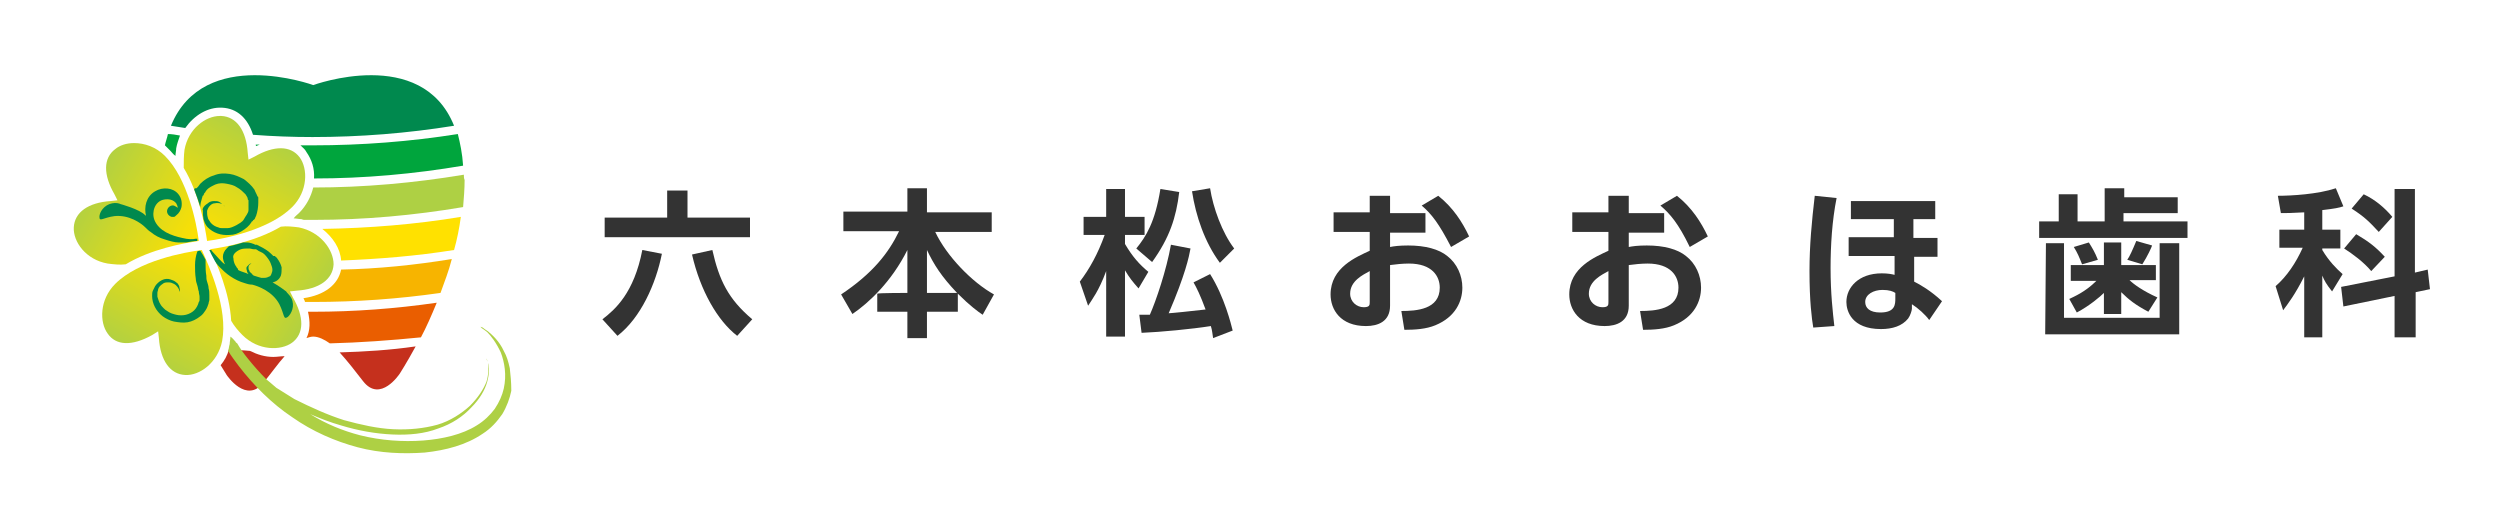
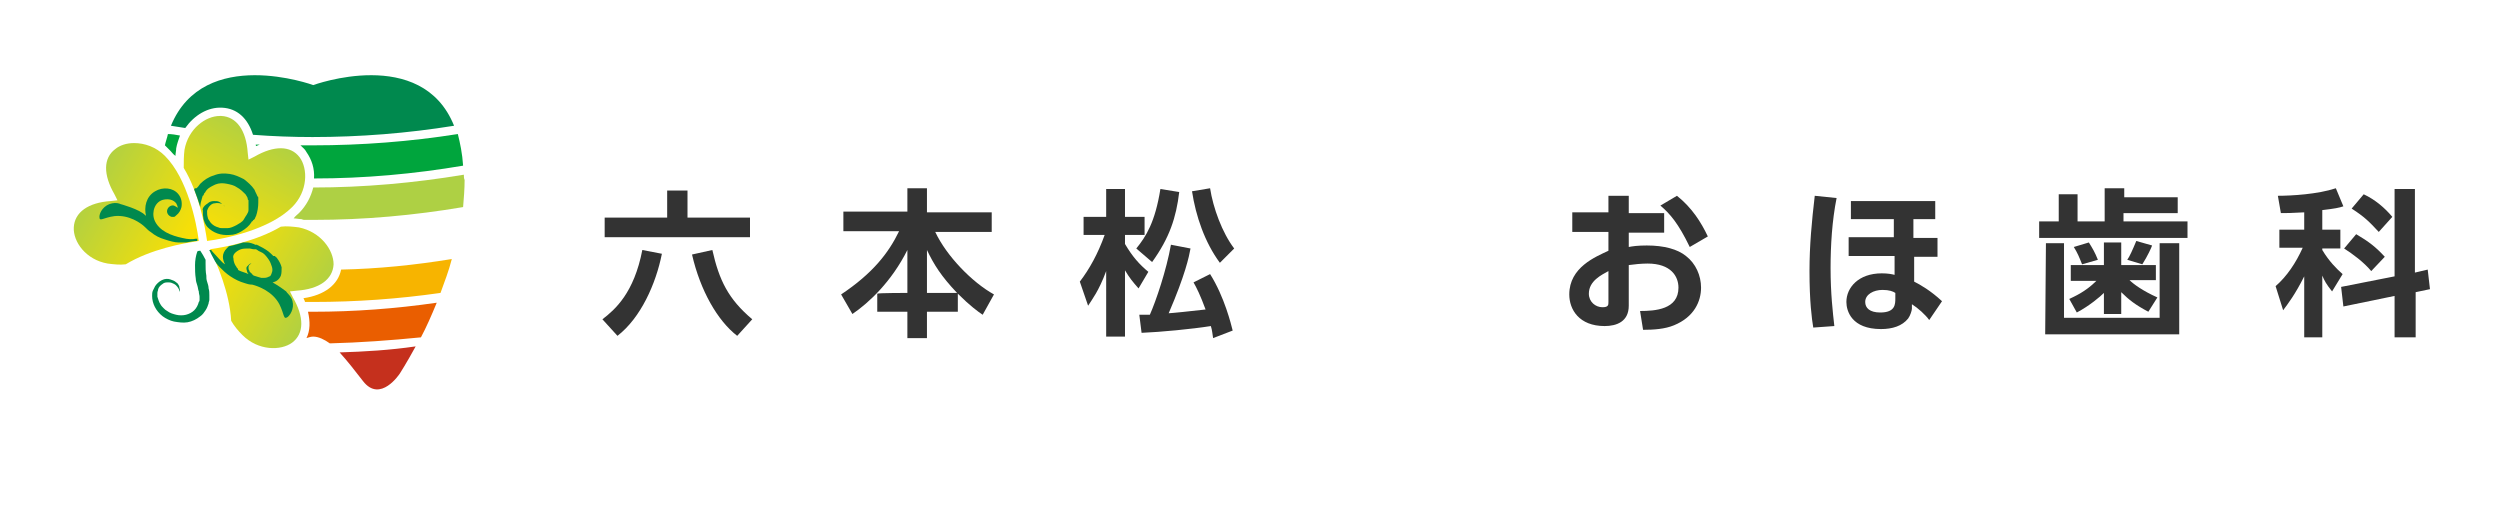
<svg xmlns="http://www.w3.org/2000/svg" version="1.1" id="レイヤー_1" x="0px" y="0px" viewBox="0 0 332 70" style="enable-background:new 0 0 332 70;" xml:space="preserve">
  <style type="text/css">
	.st0{fill:#333333;}
	.st1{fill:#C5301D;}
	.st2{fill:#EA5E00;}
	.st3{fill:#F7B400;}
	.st4{fill:#FFE100;}
	.st5{fill:#AED044;}
	.st6{fill:#00A53D;}
	.st7{fill:#00894E;}
	.st8{fill:url(#SVGID_1_);}
	.st9{fill:url(#SVGID_2_);}
	.st10{fill:url(#SVGID_3_);}
	.st11{fill:url(#SVGID_4_);}
</style>
  <g>
    <path class="st0" d="M87.9,33.7c-0.8,4-2.8,8.5-5.9,10.9l-2-2.2c1.7-1.3,4.2-3.5,5.3-9.2L87.9,33.7z M80.3,28.9h8.3v-3.6h2.7v3.6   h8.3v2.6H80.3V28.9z M97.9,44.6c-2.6-2-4.9-6-6-10.8l2.7-0.6c0.9,4,2.1,6.5,5.3,9.2L97.9,44.6z" />
    <path class="st0" d="M120.5,38.9v-5.7c-2.1,4.2-5.1,7-7.3,8.5l-1.5-2.6c4.2-2.8,6.3-5.5,7.7-8.4H112v-2.6h8.5V25h2.6v3.2h8.6v2.6   h-7.5c1.5,3.2,4.9,6.7,7.8,8.3l-1.5,2.7c-0.6-0.4-1.7-1.2-3.3-2.8v2.4h-4.1v3.5h-2.6v-3.5h-4v-2.4   C116.6,38.9,120.5,38.9,120.5,38.9z M127.1,38.9c-2.1-2.2-3.1-3.8-4-5.7v5.7H127.1z" />
    <path class="st0" d="M143.4,37.4c1.3-1.7,2.4-3.7,3.3-6.2h-2.8v-2.4h3v-3.7h2.5v3.7h2.6v2.4h-2.6v1.2c1,1.7,1.9,2.7,3.1,3.7   l-1.3,2.2c-0.8-0.9-1.2-1.4-1.8-2.4v8.8h-2.5V36c-1,2.7-1.9,3.8-2.4,4.6L143.4,37.4z M156.6,25.5c-0.4,3.4-1.3,6.1-3.6,9.3   l-2.1-1.8c1.3-1.6,2.5-3.5,3.2-7.9L156.6,25.5z M151.3,41.8c0.2,0,1.2,0,1.4,0c0.8-1.8,2.2-5.9,2.8-9.3l2.6,0.5   c-0.2,1.1-0.7,3.5-2.9,8.6c0.3,0,3.2-0.3,4.9-0.5c-0.7-1.9-1.2-2.9-1.6-3.6l2.2-1.1c1.9,3,2.8,6.7,3,7.5l-2.6,1   c-0.1-0.5-0.1-1-0.3-1.6c-2.5,0.4-6.7,0.8-9.2,0.9L151.3,41.8z M162,34.9c-2-2.7-3.2-6.2-3.7-9.5l2.4-0.4c0.4,2.6,1.6,5.9,3.2,8   L162,34.9z" />
-     <path class="st0" d="M189.3,28.3v2.6h-4.7v1.9c0.5-0.1,1.2-0.2,2.4-0.2c2.3,0,4.1,0.5,5.2,1.4c1.3,1,2,2.6,2,4.2   c0,1.8-0.9,3.9-3.6,5c-1.2,0.5-2.7,0.6-4.1,0.6l-0.4-2.5c2,0,5.1-0.2,5.1-3.1c0-1.5-1-3.2-4.1-3.2c-0.8,0-1.8,0.1-2.5,0.2v5.4   c0,2.1-1.6,2.7-3.2,2.7c-3.4,0-4.7-2.2-4.7-4.2c0-3.6,3.5-5,5.2-5.8v-2.5h-4.8v-2.6h4.8V26h2.7v2.3   C184.6,28.3,189.3,28.3,189.3,28.3z M181.9,36c-0.9,0.5-2.6,1.3-2.6,3c0,1.1,0.9,1.8,1.8,1.8c0.8,0,0.8-0.3,0.8-0.7V36z M191,26   c2,1.6,3.2,3.5,4.1,5.4l-2.4,1.4c-1.6-3.1-2.6-4.4-3.9-5.5L191,26z" />
    <path class="st0" d="M221,28.3v2.6h-4.7v1.9c0.5-0.1,1.2-0.2,2.4-0.2c2.3,0,4.1,0.5,5.2,1.4c1.3,1,2,2.6,2,4.2c0,1.8-0.9,3.9-3.6,5   c-1.2,0.5-2.7,0.6-4.1,0.6l-0.4-2.5c2,0,5.1-0.2,5.1-3.1c0-1.5-1-3.2-4.1-3.2c-0.8,0-1.8,0.1-2.5,0.2v5.4c0,2.1-1.6,2.7-3.2,2.7   c-3.4,0-4.7-2.2-4.7-4.2c0-3.6,3.5-5,5.2-5.8v-2.5h-4.8v-2.6h4.8V26h2.7v2.3C216.3,28.3,221,28.3,221,28.3z M213.6,36   c-0.9,0.5-2.6,1.3-2.6,3c0,1.1,0.9,1.8,1.8,1.8c0.8,0,0.8-0.3,0.8-0.7V36z M222.7,26c2,1.6,3.2,3.5,4.1,5.4l-2.4,1.4   c-1.5-3.1-2.6-4.4-3.9-5.5L222.7,26z" />
    <path class="st0" d="M243.9,26.3c-0.6,3-0.8,6.3-0.8,9.3c0,3.4,0.3,5.9,0.5,7.7l-2.8,0.2c-0.2-1.2-0.5-3.5-0.5-7.5   c0-3.4,0.3-6.6,0.7-10L243.9,26.3z M254.1,29.2l0,2.4h3.2v2.5h-3.1l0,3.3c0.8,0.4,2.2,1.2,3.7,2.6l-1.7,2.5   c-0.5-0.7-1.5-1.6-2.3-2.1l0,0.6c0,0.2-0.2,0.9-0.5,1.3c-0.8,1-2.1,1.4-3.6,1.4c-3.9,0-4.6-2.4-4.6-3.6c0-1.9,1.6-3.8,4.7-3.8   c0.8,0,1.3,0.1,1.7,0.2l0-2.5h-6.1v-2.5h6l0-2.4h-5.7v-2.4h11.2v2.4H254.1z M251.7,38.9c-0.3-0.2-0.8-0.4-1.7-0.4   c-1.2,0-2.3,0.6-2.3,1.6c0,0.8,0.6,1.4,2,1.4c2,0,2-1.1,2-1.9L251.7,38.9z" />
    <path class="st0" d="M275.9,25.8v3.6h3.6V25h2.6v1.2h7.1v2.1H282v1.1h8.5v2.2h-19.7v-2.2h2.6v-3.6   C273.3,25.8,275.9,25.8,275.9,25.8z M271.7,32.3h2.4v9.9h12.7v-9.9h2.6v12.1h-17.8L271.7,32.3L271.7,32.3z M275,37.2v-2h4.4v-3h2.3   v3h4.6v2h-3.5c0.5,0.5,1.7,1.4,3.7,2.3l-1.2,1.9c-1.7-0.9-2.6-1.6-3.6-2.6v2.9h-2.3v-2.8c-0.5,0.5-1.9,1.7-3.6,2.6l-1-1.8   c0.6-0.3,2.1-0.9,3.6-2.4H275z M276.5,35.1c-0.4-1-0.6-1.5-1.1-2.3l2-0.6c0.5,0.8,0.8,1.3,1.2,2.3L276.5,35.1z M282.5,34.5   c0.3-0.4,0.7-1.3,1.2-2.5l2.1,0.6c-0.1,0.3-0.6,1.4-1.3,2.5L282.5,34.5z" />
    <path class="st0" d="M306,28.2c-1.7,0.1-2.4,0.1-3.1,0.1l-0.4-2.3c1.8,0,5.3-0.2,7.7-1l1,2.4c-0.6,0.2-1.1,0.3-2.8,0.5v2.6h2.4V33   h-2.4v0.2c0.9,1.5,1.9,2.5,2.7,3.2l-1.4,2.3c-0.8-1-1-1.4-1.3-2.1v8.2H306v-8.1c-1.2,2.4-2.2,3.7-2.8,4.5l-1-3.2   c1.5-1.3,2.7-3.1,3.6-5.1h-3.1v-2.4h3.3L306,28.2L306,28.2z M318,36.7V25.1h2.7v11.1l1.7-0.4l0.3,2.6l-1.9,0.4v6H318v-5.5l-6.8,1.4   l-0.3-2.6L318,36.7z M312.9,31.1c1.7,1,2.6,1.7,3.8,3l-1.8,1.9c-1-1.2-2.5-2.3-3.6-3L312.9,31.1z M313.9,25.8   c1.5,0.7,2.8,1.8,3.8,3l-1.8,2c-1.3-1.4-1.9-2-3.6-3.1L313.9,25.8z" />
  </g>
  <g>
    <g>
      <path class="st1" d="M45.1,46.8c1,1.1,2.1,2.5,3.1,3.8c2.3,3,4.9-1,4.9-1s0.9-1.4,2.1-3.6C51.8,46.5,48.4,46.7,45.1,46.8z" />
-       <path class="st1" d="M36.3,47.4c-1.1,0-2.1-0.3-3.1-0.8c-0.9-0.1-1.9-0.1-2.8-0.2c-0.2,0.8-0.6,1.5-1.1,2.1    c0.5,0.8,0.8,1.3,0.8,1.3s2.6,3.9,4.9,1c1-1.2,1.9-2.5,2.8-3.5C37.3,47.3,36.8,47.4,36.3,47.4z" />
      <path class="st2" d="M41.6,41.4c-0.2,0-0.5,0-0.7,0c0.3,1.3,0.3,2.5-0.2,3.5c0.3-0.1,0.6-0.2,0.9-0.2c0.7,0,1.5,0.4,2.2,0.9    c4-0.1,8.1-0.4,12.1-0.8c0.7-1.3,1.4-2.9,2.1-4.6C52.5,41,47,41.4,41.6,41.4z" />
      <path class="st3" d="M45.3,35.8c-0.4,2-2.2,3.4-5,3.8c0.1,0.2,0.2,0.4,0.2,0.5c0.4,0,0.7,0,1.1,0c5.7,0,11.3-0.4,16.9-1.2    c0.5-1.4,1.1-2.9,1.5-4.5C55.1,35.2,50.2,35.7,45.3,35.8z" />
-       <path class="st4" d="M42.8,30.4c1.4,1.1,2.4,2.6,2.5,4.2c5-0.2,10-0.6,15-1.4c0.4-1.4,0.7-2.9,0.9-4.4    C55.2,29.8,49,30.3,42.8,30.4z" />
      <path class="st5" d="M61.6,23.2c-6.6,1.1-13.3,1.7-20,1.7c0,0,0,0,0,0c-0.3,1.2-0.9,2.4-1.9,3.4c-0.2,0.2-0.5,0.4-0.7,0.7    c0.3,0,0.7,0.1,1,0.1c0.1,0,0.2,0.1,0.4,0.1c0.4,0,0.9,0,1.3,0c6.7,0,13.3-0.6,19.8-1.7c0.1-1.2,0.2-2.4,0.2-3.6    C61.6,23.7,61.6,23.4,61.6,23.2z" />
      <g>
        <path class="st6" d="M40.7,20.2c0.7,1,1.1,2.2,1,3.5c6.7,0,13.3-0.6,19.8-1.7c-0.1-1.6-0.4-3-0.7-4.2c-6.3,1-12.8,1.5-19.2,1.5     c-0.6,0-1.1,0-1.7,0C40.2,19.6,40.5,19.8,40.7,20.2z" />
        <path class="st6" d="M22.6,20c0.2,0.2,0.4,0.5,0.7,0.7c0-0.3,0.1-0.7,0.1-1c0.1-0.6,0.3-1.1,0.5-1.7c-0.5-0.1-1.1-0.2-1.6-0.2     c-0.1,0.5-0.3,1-0.4,1.5C22.2,19.6,22.4,19.8,22.6,20z" />
        <path class="st6" d="M34,19.4c0.2-0.1,0.3-0.1,0.5-0.2c-0.2,0-0.3,0-0.5,0C33.9,19.2,34,19.3,34,19.4z" />
      </g>
      <path class="st7" d="M29.5,14.3c2,0.1,3.4,1.4,4.1,3.6c2.6,0.2,5.3,0.3,7.9,0.3c6.3,0,12.6-0.5,18.8-1.5C56,6,41.6,11.3,41.6,11.3    S27.1,6,22.7,16.7c0.6,0.1,1.3,0.2,1.9,0.3C25.8,15.3,27.6,14.2,29.5,14.3z" />
    </g>
-     <path class="st5" d="M67.7,48.9c-0.2-0.9-0.4-1.6-0.8-2.3c-0.6-1.3-1.5-2.1-2.1-2.6c-0.3-0.2-0.6-0.4-0.7-0.5   c-0.2-0.1-0.3-0.1-0.3-0.1s0.1,0.1,0.2,0.2c0.2,0.1,0.4,0.3,0.7,0.5c0.5,0.5,1.2,1.4,1.8,2.7c0.5,1.3,0.8,3,0.4,4.8   c-0.2,0.9-0.6,1.8-1.2,2.7c-0.6,0.8-1.4,1.6-2.4,2.2c-1.9,1.2-4.5,1.8-7.1,2c-2.7,0.2-5.6,0-8.4-0.7c-2.3-0.6-4.5-1.5-6.6-2.8   c1.4,0.6,2.7,1.1,4.1,1.5c2.3,0.7,4.6,1.1,6.8,1.2c2.2,0.1,4.3-0.1,6.1-0.8c1.8-0.6,3.3-1.6,4.4-2.8c1.1-1.1,1.8-2.3,2.1-3.4   c0.3-1.1,0.3-2,0.1-2.5c-0.1-0.3-0.2-0.5-0.2-0.6c-0.1-0.1-0.1-0.2-0.1-0.2s0,0.1,0.1,0.2c0.1,0.1,0.1,0.4,0.2,0.6   c0.1,0.6,0.1,1.5-0.2,2.5c-0.4,1-1.1,2.1-2.2,3.2c-1.1,1-2.6,2-4.3,2.5c-1.8,0.5-3.8,0.7-5.9,0.6c-2.1-0.1-4.3-0.6-6.5-1.2   c-2.2-0.7-4.4-1.7-6.6-2.8c-0.3-0.2-0.5-0.3-0.8-0.5c-0.3-0.2-0.5-0.3-0.8-0.5c-0.3-0.2-0.5-0.3-0.8-0.5c-0.2-0.2-0.5-0.4-0.7-0.6   c-0.2-0.2-0.4-0.3-0.6-0.5c-0.9-0.9-1.7-1.8-2.5-2.8c-0.5-0.6-1-1.3-1.4-2c-0.1-0.1-0.2-0.1-0.2-0.2c-0.2-0.2-0.4-0.5-0.7-0.7   c0,0.3-0.1,0.7-0.1,1c-0.1,0.3-0.1,0.6-0.2,0.9c0.4,0.7,0.9,1.3,1.4,2c2,2.6,4.4,5,7.1,6.8c2.7,1.9,5.7,3.2,8.7,4   c3,0.8,6.1,0.9,8.9,0.7c2.8-0.3,5.5-1,7.7-2.5c1.1-0.7,1.9-1.6,2.6-2.6c0.6-1,1-2.1,1.2-3.1C67.9,50.7,67.8,49.8,67.7,48.9z" />
    <g>
      <g>
        <linearGradient id="SVGID_1_" gradientUnits="userSpaceOnUse" x1="28.027" y1="32.771" x2="42.561" y2="41.061">
          <stop offset="0" style="stop-color:#FFE100" />
          <stop offset="1" style="stop-color:#AED044" />
        </linearGradient>
        <path class="st8" d="M39.7,30.2c-0.8-0.1-1.6-0.2-2.4-0.1c-3.2,1.9-7.3,2.7-9.4,3c0,0,0,0,0,0c0.9,1.9,2.6,5.8,2.8,9.5     c0.4,0.7,0.9,1.3,1.5,1.9c2.1,2.1,5.1,2.1,6.6,1c1.6-1.2,1.6-3.4,0.1-6l-0.4-0.8l0.9-0.1c3-0.2,4.8-1.5,4.9-3.5     C44.3,33.2,42.6,30.8,39.7,30.2z" />
        <path class="st7" d="M30.6,36.7c0.6,0.4,1.2,0.7,1.9,0.9c0.3,0.1,0.6,0.2,1,0.2c0.8,0.2,2.7,0.9,3.6,2.6c0.7,1.4,0.5,2.1,1.1,1.7     c0.5-0.4,1-1.5,0.5-2.5c-0.2-0.4-0.6-0.7-0.7-0.9c0,0-0.9-0.7-1.8-1.2c0.5-0.1,0.9-0.4,1.1-0.9c0.1-0.3,0.1-0.7,0.1-1.1     c-0.1-0.4-0.3-0.8-0.6-1.2c0,0,0,0,0,0c0,0,0-0.1-0.1-0.1l-0.1-0.1c0,0,0,0-0.1-0.1l0,0l0,0l0,0L36.3,34     c-0.1-0.1-0.2-0.2-0.3-0.3c-0.4-0.4-0.9-0.7-1.5-1c-0.1,0-0.1-0.1-0.2-0.1c-0.1,0-0.1-0.1-0.2-0.1c0,0-0.1,0-0.1,0l-0.1,0     c-0.1,0-0.1-0.1-0.2-0.1c-0.3-0.1-0.6-0.2-0.9-0.2c-0.2,0-0.3,0-0.5,0c-0.7,0.2-1.3,0.4-1.9,0.5c-0.1,0.1-0.2,0.2-0.3,0.3     c-0.3,0.3-0.5,0.7-0.5,1.1c0,0.3,0.1,0.7,0.3,1c-0.2-0.1-0.3-0.2-0.4-0.3c-0.6-0.6-1-1.1-1.3-1.4c-0.1-0.1-0.1-0.2-0.2-0.2     c-0.1,0-0.2,0-0.2,0c0,0.1,0.1,0.2,0.1,0.2c0.1,0.3,0.3,0.6,0.5,1c0.2,0.4,0.4,0.7,0.8,1.1C29.6,35.9,30,36.3,30.6,36.7z      M31.2,33.6c0.2-0.2,0.5-0.4,0.8-0.5c0.3-0.1,0.7-0.1,1.1-0.1c0.2,0,0.4,0.1,0.6,0.1c0,0,0.1,0,0.1,0l0.1,0c0,0,0,0,0.1,0     c0,0,0.1,0,0.1,0.1c0.1,0,0.1,0,0.2,0.1c0.2,0.1,0.4,0.2,0.6,0.3c0.3,0.2,0.6,0.6,0.8,0.9c0.2,0.3,0.3,0.6,0.4,0.9     c0.1,0.3,0.1,0.6,0,0.8c0,0.1-0.1,0.2-0.1,0.3c-0.1,0.1-0.1,0.2-0.2,0.2c-0.2,0.1-0.4,0.2-0.7,0.2c-0.1,0-0.2,0-0.2,0     c-0.1,0-0.1,0-0.2,0c0,0-0.4-0.1-1-0.3c-0.1-0.1-0.2-0.1-0.2-0.2c-0.2-0.2-0.4-0.3-0.4-0.5C33,35.8,33,35.7,33,35.5     c0-0.3,0.2-0.4,0.4-0.5c0.1,0,0.2,0,0.2,0c0.1,0,0.1,0,0.1,0s0,0-0.1,0c-0.1,0-0.1,0-0.2,0c-0.1,0-0.2,0-0.3,0.1     c-0.1,0.1-0.2,0.2-0.3,0.3c-0.1,0.1-0.1,0.3,0,0.6c0,0.1,0.1,0.3,0.2,0.4c-0.4-0.2-0.9-0.3-1.3-0.5l0,0l-0.1-0.1c0,0,0,0,0-0.1     c0,0-0.1-0.1-0.1-0.1c-0.1-0.1-0.1-0.2-0.2-0.3c-0.2-0.3-0.3-0.7-0.3-1C30.9,34.1,31,33.8,31.2,33.6z" />
      </g>
      <g>
        <linearGradient id="SVGID_2_" gradientUnits="userSpaceOnUse" x1="27.04" y1="31.726" x2="35.419" y2="17.037">
          <stop offset="0" style="stop-color:#FFE100" />
          <stop offset="1" style="stop-color:#AED044" />
        </linearGradient>
        <path class="st9" d="M24.4,22.3c2,3.3,2.8,7.6,3.1,9.7c2.4-0.3,8.3-1.5,11.3-4.5c2.1-2.1,2.1-5.1,1-6.6c-1.2-1.6-3.4-1.6-6-0.1     L33,21.2l-0.1-0.9c-0.2-3-1.5-4.8-3.5-4.9c-0.1,0-0.1,0-0.2,0c-1.9,0-4.2,1.7-4.7,4.5C24.4,20.7,24.4,21.5,24.4,22.3z" />
        <path class="st7" d="M25.9,25L25.9,25l-0.1,0.1l0,0l0,0.1l0,0c0.3,0.8,0.6,1.6,0.8,2.3c0-0.4,0.1-0.8,0.2-1.1     c0-0.1,0.1-0.2,0.1-0.4L27,26l0-0.1l0,0l0,0c0,0,0,0,0,0l0,0l0.1-0.1c0,0,0,0,0-0.1c0,0,0.1-0.1,0.1-0.1c0.1-0.1,0.1-0.2,0.2-0.3     c0.3-0.4,0.8-0.6,1.2-0.8c0.5-0.2,1-0.2,1.5-0.1c0.5,0.1,1,0.2,1.4,0.5c0.4,0.2,0.8,0.6,1.1,0.9c0.1,0.2,0.3,0.4,0.3,0.6     c0,0.1,0,0.1,0.1,0.2l0,0.1c0,0,0,0.1,0,0.1c0,0,0,0.1,0,0.2c0,0.1,0,0.1,0,0.2c0,0.2,0,0.5,0,0.7c0,0.4-0.4,0.8-0.6,1.2     c-0.2,0.4-0.7,0.6-1,0.8c-0.4,0.2-0.8,0.4-1.2,0.4c-0.2,0-0.4,0-0.6,0c-0.2,0-0.4,0-0.6-0.1c-0.4-0.1-0.7-0.3-0.9-0.5     c-0.1-0.1-0.2-0.2-0.3-0.4c-0.1-0.1-0.2-0.3-0.2-0.4c-0.1-0.3-0.1-0.6-0.1-0.9c0.1-0.3,0.2-0.5,0.4-0.7c0.2-0.2,0.4-0.3,0.6-0.3     c0.4-0.1,0.8,0,1,0.1c0.1,0.1,0.2,0.1,0.2,0.2c0.1,0,0.1,0.1,0.1,0.1s0,0-0.1-0.1c0-0.1-0.1-0.1-0.2-0.2     c-0.1-0.1-0.2-0.2-0.4-0.3c-0.2-0.1-0.4-0.1-0.7-0.1c-0.3,0-0.6,0.1-0.8,0.3c-0.3,0.2-0.6,0.4-0.7,0.8C27,28,26.9,28.5,27,28.9     c0,0.2,0.1,0.4,0.2,0.7c0.1,0.2,0.2,0.4,0.4,0.6c0.7,0.7,1.7,1.1,2.9,1c0.6,0,1.1-0.2,1.6-0.5c0.5-0.3,1-0.7,1.3-1.2c0,0,0,0,0,0     c0,0,0-0.1,0.1-0.1l0.1-0.1c0,0,0-0.1,0.1-0.1l0,0l0,0l0,0l0.1-0.1c0.1-0.1,0.1-0.3,0.2-0.4c0.2-0.6,0.3-1.2,0.3-1.8     c0-0.1,0-0.2,0-0.2c0-0.1,0-0.2,0-0.2c0,0,0-0.1,0-0.1l0-0.1c0-0.1,0-0.2-0.1-0.2c-0.1-0.3-0.3-0.6-0.4-0.9     c-0.4-0.6-0.9-1-1.4-1.4c-0.6-0.3-1.2-0.6-1.9-0.7c-0.7-0.1-1.4-0.1-2.1,0.2c-0.7,0.2-1.3,0.6-1.8,1.1c-0.1,0.1-0.2,0.3-0.3,0.4     c-0.1,0.1-0.1,0.1-0.2,0.2C26,25,26,25,25.9,25z" />
      </g>
      <g>
        <linearGradient id="SVGID_3_" gradientUnits="userSpaceOnUse" x1="26.081" y1="32.567" x2="11.389" y2="24.187">
          <stop offset="0" style="stop-color:#FFE100" />
          <stop offset="1" style="stop-color:#AED044" />
        </linearGradient>
        <path class="st10" d="M14.3,35c0.8,0.1,1.6,0.2,2.4,0.1c0,0,0,0,0,0c3.3-2,7.6-2.8,9.7-3.1c0,0,0,0,0,0     c-0.3-2.4-1.5-8.3-4.5-11.3c-1.2-1.2-2.7-1.7-4.1-1.7c-1,0-1.9,0.3-2.5,0.8c-1.6,1.2-1.6,3.4-0.1,6l0.4,0.8l-0.9,0.1     c-3,0.2-4.8,1.5-4.9,3.5C9.7,32.1,11.4,34.5,14.3,35z" />
        <path class="st7" d="M24.2,31.6c-1.4-0.3-3.1-0.9-3.7-2.4c-0.4-1.1,0.1-2.5,1.3-2.7c0.6-0.1,1.2,0,1.6,0.5     c0.1,0.2,0.2,0.4,0.2,0.6c-0.1-0.1-0.3-0.2-0.5-0.3c-0.4-0.1-0.8,0.2-0.9,0.6c-0.1,0.4,0.2,0.8,0.6,0.9c0.1,0,0.2,0,0.3,0     c0,0,0,0,0,0c0,0,0,0,0,0c0.1,0,0.2-0.1,0.3-0.2c0.4-0.3,0.6-0.7,0.7-1.1c0.1-0.6,0-1.2-0.4-1.7c-0.7-0.9-2.1-1-3.1-0.4     c-1.2,0.7-1.5,2.1-1.2,3.3c0,0,0-0.1-0.1-0.1c-0.7-0.8-3.3-1.5-3.3-1.5c-0.2-0.1-0.6-0.2-1.1-0.1c-1.1,0.2-1.7,1.2-1.7,1.8     c0,0.7,0.5,0.1,2-0.1c1.9-0.2,3.5,0.9,4.1,1.5c0.2,0.2,0.5,0.5,0.7,0.6c0.6,0.5,1.2,0.8,1.9,1c0.6,0.2,1.3,0.4,1.8,0.4     c0.4,0,0.7,0,1,0c0.6-0.1,1.1-0.2,1.5-0.2c0,0,0,0,0,0c0-0.1,0-0.2,0-0.3c-0.1,0-0.1,0-0.2,0C25.6,31.8,25,31.8,24.2,31.6z" />
      </g>
      <g>
        <linearGradient id="SVGID_4_" gradientUnits="userSpaceOnUse" x1="26.971" y1="33.436" x2="18.537" y2="48.222">
          <stop offset="0" style="stop-color:#FFE100" />
          <stop offset="1" style="stop-color:#AED044" />
        </linearGradient>
-         <path class="st11" d="M20.2,44.5L21,44l0.1,0.9c0.2,3,1.5,4.8,3.5,4.9c1.9,0.1,4.3-1.6,4.9-4.5c0.8-4.3-1.7-9.9-2.7-12.1     c-2.3,0.3-8.4,1.4-11.5,4.5c-2.1,2.1-2.1,5.1-1,6.6C15.4,45.9,17.5,46,20.2,44.5z" />
        <path class="st7" d="M26.6,33.3c-0.1,0-0.3,0-0.4,0.1c0,0,0,0,0,0c-0.2,0.6-0.3,1.2-0.3,1.8c0,0.6,0,1.2,0.1,1.8     c0,0.3,0.1,0.6,0.2,0.9c0.1,0.3,0.1,0.6,0.2,0.8c0,0.3,0.1,0.5,0.1,0.7c0,0.1,0,0.1,0,0.2c0,0.1,0,0.1,0,0.2c0,0.1,0,0.2-0.1,0.3     c-0.1,0.4-0.3,0.8-0.6,1.1c-0.3,0.3-0.7,0.5-1.1,0.6c-0.4,0.1-0.9,0.1-1.3,0c-0.4-0.1-0.8-0.2-1.2-0.5c-0.2-0.1-0.3-0.2-0.5-0.4     c-0.1-0.1-0.3-0.3-0.4-0.5c-0.2-0.3-0.3-0.7-0.4-1c0-0.2,0-0.3,0-0.5c0-0.2,0.1-0.3,0.1-0.5c0.1-0.3,0.3-0.5,0.6-0.7     c0.2-0.2,0.5-0.2,0.8-0.2c0.3,0,0.5,0.1,0.7,0.2c0.4,0.2,0.6,0.6,0.7,0.8c0,0.1,0.1,0.2,0.1,0.3c0,0.1,0,0.1,0,0.1s0,0,0-0.1     c0-0.1,0-0.2,0-0.3c0-0.1-0.1-0.3-0.1-0.5c-0.1-0.2-0.2-0.4-0.4-0.5c-0.2-0.2-0.5-0.3-0.8-0.4c-0.3-0.1-0.7-0.1-1.1,0.1     c-0.4,0.2-0.7,0.5-0.9,0.8c-0.1,0.2-0.2,0.4-0.3,0.6c-0.1,0.2-0.1,0.5-0.1,0.7c0,1,0.5,2,1.4,2.7c0.4,0.3,1,0.6,1.5,0.7     c0.6,0.1,1.2,0.2,1.8,0.1c0.6-0.1,1.2-0.4,1.7-0.8c0.3-0.2,0.5-0.5,0.7-0.8c0.2-0.3,0.3-0.6,0.4-0.9c0-0.2,0.1-0.3,0.1-0.5     c0-0.1,0-0.2,0-0.3c0-0.1,0-0.2,0-0.3c0-0.3,0-0.6-0.1-0.9c0-0.3-0.1-0.6-0.2-0.9c-0.1-0.3-0.1-0.5-0.1-0.8     c-0.1-0.5-0.1-1.1-0.1-1.6c0-0.2,0-0.3,0-0.5C27.1,34.1,26.8,33.6,26.6,33.3z" />
      </g>
    </g>
  </g>
</svg>